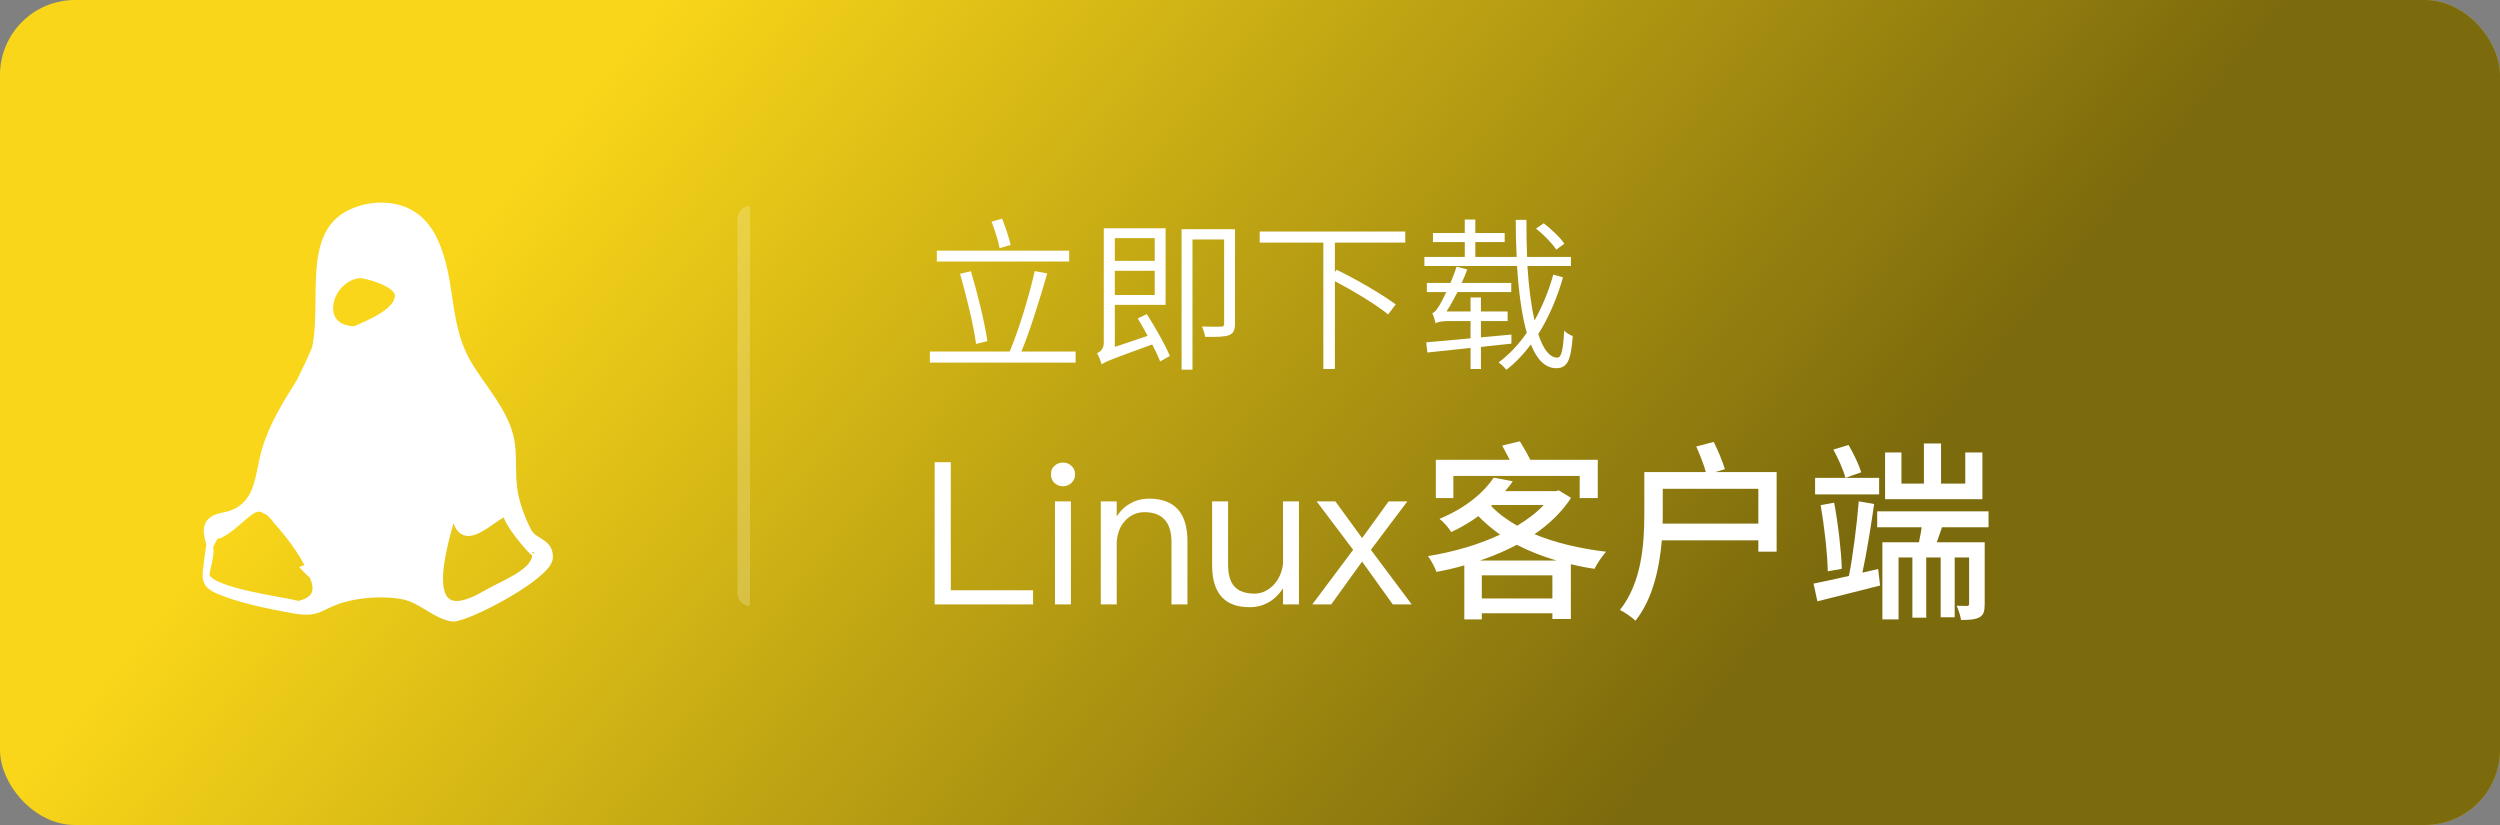
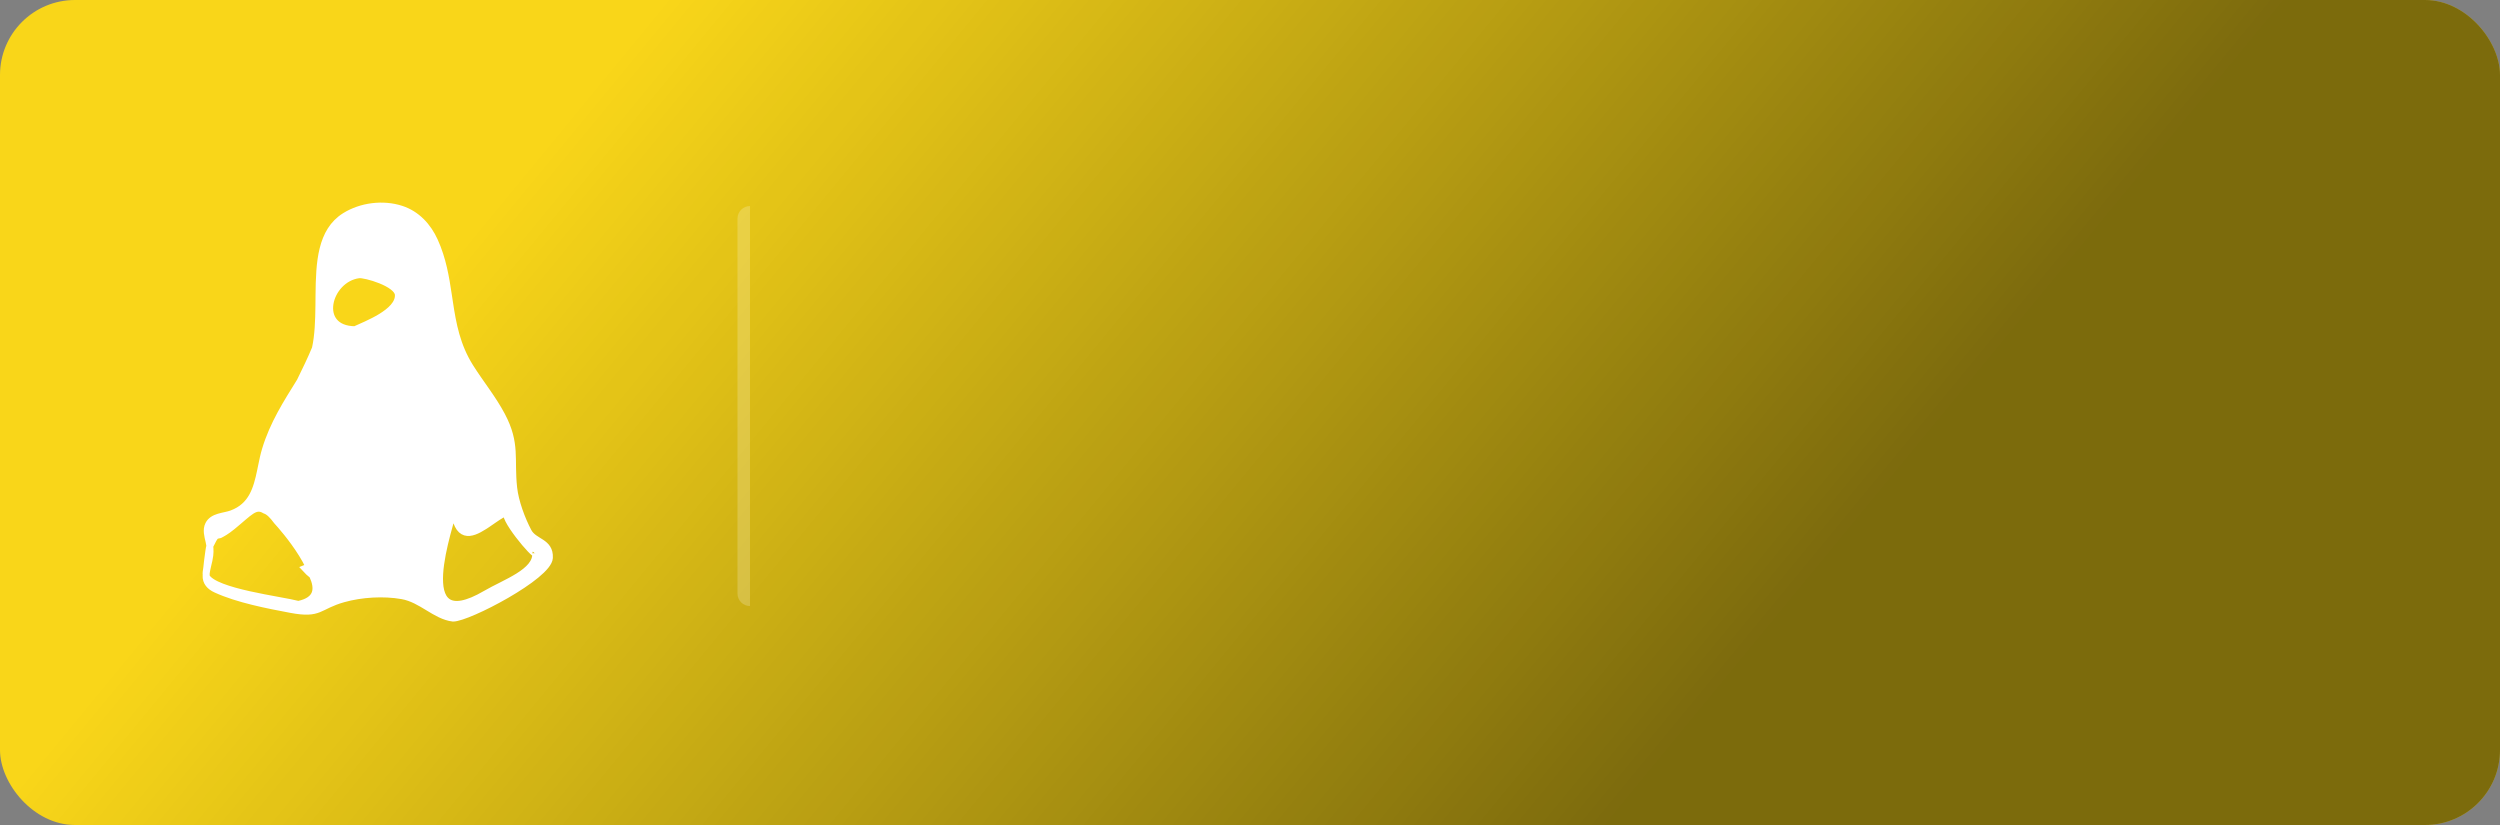
<svg xmlns="http://www.w3.org/2000/svg" xmlns:xlink="http://www.w3.org/1999/xlink" width="200px" height="66px" viewBox="0 0 200 66" version="1.1">
  <rect x="0" y="0" width="200" height="66" fill="#808080" stroke="none" />
  <title>切片</title>
  <defs>
    <linearGradient x1="15.793%" y1="40.619%" x2="75.671%" y2="56.838%" id="linearGradient-1">
      <stop stop-color="#000000" stop-opacity="0" offset="0%" />
      <stop stop-color="#000000" stop-opacity="0.5" offset="100%" />
    </linearGradient>
    <rect id="path-2" x="0" y="0" width="200" height="66" rx="6" />
  </defs>
  <g id="页面-1" stroke="none" stroke-width="1" fill="none" fill-rule="evenodd">
    <g id="下载页" transform="translate(-224, -680)">
      <g id="编组-5" transform="translate(224, 180)">
        <g id="编组" transform="translate(0, 216)">
          <g id="ios备份" transform="translate(0, 284)">
            <g id="Group-2">
              <g id="Rectangle">
                <use fill="#F9D619" xlink:href="#path-2" />
                <use fill="url(#linearGradient-1)" style="mix-blend-mode: overlay;" xlink:href="#path-2" />
              </g>
              <path d="M60,16.484 L60,16.484 L60,16.484 L60,48.484 C59.448,48.484 59,48.036 59,47.484 L59,17.484 C59,16.931 59.448,16.484 60,16.484 Z" id="Rectangle" fill-opacity="0.2" fill="#FFFFFF" />
-               <path d="M79.969,19.855 L80.853,19.591 C80.721,19.024 80.444,18.167 80.167,17.495 L79.323,17.732 C79.587,18.404 79.864,19.288 79.969,19.855 Z M85.534,20.923 L85.534,20.053 L74.945,20.053 L74.945,20.923 L85.534,20.923 Z M86.048,29.007 L86.048,28.123 L81.71,28.123 C82.422,26.422 83.2,23.864 83.78,21.873 L82.778,21.688 C82.343,23.626 81.499,26.422 80.774,28.123 L74.391,28.123 L74.391,29.007 L86.048,29.007 Z M78.084,27.516 L78.993,27.292 C78.769,25.763 78.202,23.481 77.675,21.701 L76.804,21.899 C77.305,23.653 77.886,25.987 78.084,27.516 Z M88.132,29.152 C88.396,28.954 88.831,28.769 92.18,27.556 C92.444,28.057 92.668,28.545 92.813,28.914 L93.591,28.479 C93.235,27.622 92.431,26.198 91.745,25.13 L91.02,25.473 C91.27,25.895 91.56,26.382 91.811,26.87 L89.187,27.754 L89.187,24.391 L93.248,24.391 L93.248,18.259 L88.303,18.259 L88.303,27.437 C88.303,27.938 87.974,28.163 87.763,28.268 C87.908,28.492 88.066,28.901 88.132,29.152 Z M95.398,29.574 L95.398,19.156 L97.93,19.156 L97.93,25.881 C97.93,26.066 97.877,26.132 97.679,26.132 C97.508,26.145 96.875,26.145 96.149,26.119 C96.281,26.369 96.374,26.725 96.413,26.949 C97.389,26.963 97.982,26.949 98.338,26.804 C98.681,26.659 98.8,26.396 98.8,25.881 L98.8,18.338 L94.527,18.338 L94.527,29.574 L95.398,29.574 Z M92.378,20.87 L89.187,20.87 L89.187,19.051 L92.378,19.051 L92.378,20.87 Z M92.378,23.6 L89.187,23.6 L89.187,21.662 L92.378,21.662 L92.378,23.6 Z M106.791,29.521 L106.791,22.492 C108.321,23.297 110.141,24.404 111.051,25.156 L111.657,24.352 C110.602,23.56 108.505,22.347 106.936,21.582 L106.791,21.754 L106.791,19.407 L112.422,19.407 L112.422,18.523 L100.778,18.523 L100.778,19.407 L105.868,19.407 L105.868,29.521 L106.791,29.521 Z M120.505,29.587 C121.231,29.033 121.89,28.334 122.47,27.556 C122.958,28.769 123.618,29.455 124.501,29.455 C125.385,29.455 125.675,28.848 125.82,26.884 C125.609,26.818 125.305,26.633 125.134,26.448 C125.055,28.018 124.91,28.611 124.58,28.611 C123.974,28.611 123.446,27.925 123.064,26.725 C123.921,25.367 124.58,23.798 125.042,22.189 L124.264,21.965 C123.908,23.244 123.393,24.51 122.76,25.644 C122.497,24.457 122.299,22.98 122.193,21.279 L125.675,21.279 L125.675,20.554 L122.167,20.554 C122.127,19.631 122.114,18.629 122.114,17.587 L121.257,17.587 C121.257,18.602 121.284,19.604 121.336,20.554 L118.026,20.554 L118.026,19.367 L120.374,19.367 L120.374,18.642 L118.026,18.642 L118.026,17.56 L117.182,17.56 L117.182,18.642 L114.637,18.642 L114.637,19.367 L117.182,19.367 L117.182,20.554 L113.952,20.554 L113.952,21.279 L121.363,21.279 C121.495,23.376 121.745,25.222 122.141,26.62 C121.495,27.556 120.73,28.374 119.886,28.993 C120.097,29.138 120.374,29.402 120.505,29.587 Z M124.501,19.974 L125.147,19.499 C124.831,19.011 124.105,18.325 123.499,17.864 L122.879,18.286 C123.499,18.774 124.198,19.486 124.501,19.974 Z M118.475,29.521 L118.475,27.754 L120.914,27.49 L120.914,26.765 L118.475,26.989 L118.475,25.684 L120.611,25.684 L120.611,24.919 L118.475,24.919 L118.475,23.798 L117.644,23.798 L117.644,24.919 L115.719,24.919 C116.022,24.457 116.312,23.93 116.602,23.363 L120.901,23.363 L120.901,22.637 L116.932,22.637 C117.103,22.281 117.248,21.925 117.38,21.556 L116.523,21.332 C116.391,21.767 116.207,22.215 116.035,22.637 L114.149,22.637 L114.149,23.363 L115.705,23.363 C115.481,23.837 115.284,24.22 115.178,24.391 C114.967,24.747 114.769,25.011 114.585,25.051 C114.69,25.275 114.809,25.684 114.848,25.868 C114.967,25.763 115.349,25.684 115.903,25.684 L117.644,25.684 L117.644,27.068 C116.273,27.2 115.033,27.305 114.097,27.385 L114.189,28.202 C115.138,28.097 116.352,27.978 117.644,27.833 L117.644,29.521 L118.475,29.521 Z" id="立即下载" fill="#FFFFFF" fill-rule="nonzero" />
              <g id="编组" transform="translate(13.187, 16.484)" fill="#FFFFFF" fill-rule="nonzero" stroke="#FFFFFF" stroke-width="0.549">
                <g id="未归类/设备/Windows">
                  <path d="M18.912,0.247 C20.152,0.651 21.046,1.618 21.579,2.796 C22.237,4.249 22.472,5.701 22.689,7.146 L22.776,7.723 C23.038,9.454 23.353,11.174 24.418,12.871 C25.24,14.179 26.227,15.377 26.954,16.748 C28.165,19.032 27.654,20.218 27.911,22.549 C28.032,23.65 28.542,25.039 29.076,26.048 C29.54,26.924 30.833,26.827 30.767,28.144 C30.694,29.608 24.263,32.967 23.055,32.967 C21.633,32.795 20.546,31.451 18.981,31.174 C17.5,30.912 15.727,31.019 14.284,31.425 C12.24,32.001 12.474,32.724 10.074,32.273 C8.217,31.924 5.811,31.457 4.088,30.662 C3.61,30.442 3.267,30.096 3.299,29.539 C3.33,28.995 3.54,28.474 3.6,27.933 C3.641,27.555 3.617,27.195 3.532,26.824 C3.431,26.392 3.287,25.907 3.497,25.483 C3.832,24.808 4.74,24.84 5.35,24.614 C6.972,24.013 7.355,22.629 7.656,21.184 L7.737,20.789 C7.827,20.349 7.918,19.91 8.045,19.491 C8.665,17.43 9.738,15.767 10.822,14.019 C11.255,13.135 11.685,12.258 12.042,11.39 C12.272,10.339 12.308,9.152 12.322,7.951 L12.33,7.11 C12.358,4.523 12.474,2.008 14.411,0.802 C15.712,-0.007 17.457,-0.227 18.912,0.247 Z M11.222,28.993 C11.34,28.947 11.44,28.894 11.523,28.834 C10.903,27.524 9.804,26.165 9.274,25.553 C9.171,25.434 9.067,25.317 8.961,25.2 C8.606,24.721 8.318,24.436 8.009,24.334 C7.224,23.861 6.789,24.496 5.405,25.626 C4.904,26.035 4.601,26.191 4.395,26.298 C4.062,26.383 4.067,26.23 3.594,27.207 C3.564,27.269 3.488,27.778 3.422,28.317 L3.398,28.519 C3.382,28.654 3.368,28.788 3.355,28.913 C3.306,29.203 3.279,29.436 3.31,29.485 C3.31,29.486 3.311,29.488 3.312,29.489 C3.309,29.579 3.312,29.64 3.322,29.657 C4.031,30.887 9.274,31.493 10.685,31.868 C12.266,31.529 12.287,30.584 11.83,29.575 L11.814,29.541 C11.601,29.375 11.403,29.192 11.222,28.993 Z M23.115,24.176 C22.945,25.371 19.428,34.687 25.69,31.017 C27.193,30.136 29.788,29.264 29.666,27.76 C29.699,28.159 26.747,24.672 27.443,24.462 C27.122,24.559 26.748,24.798 26.357,25.065 L26.226,25.155 L26.161,25.201 L26.161,25.201 L26.028,25.292 L25.829,25.429 C25.785,25.459 25.74,25.489 25.696,25.518 L25.563,25.604 C24.455,26.312 23.392,26.65 23.115,24.176 Z M15.566,5.495 L15.521,5.498 C13.017,5.83 11.981,9.858 15.212,9.89 C16.058,9.489 18.755,8.502 18.68,7.1 C18.63,6.173 16.005,5.434 15.521,5.498 L15.566,5.495 Z" id="形状" />
                </g>
              </g>
            </g>
-             <path d="M82.645,48.352 L82.645,47.22 L76.064,47.22 L76.064,36.975 L74.774,36.975 L74.774,48.352 L82.645,48.352 Z M85.035,38.903 C85.306,38.903 85.529,38.807 85.72,38.632 C85.912,38.441 86.007,38.218 86.007,37.947 C86.007,37.66 85.912,37.437 85.72,37.277 C85.529,37.086 85.306,37.007 85.035,37.007 C84.764,37.007 84.541,37.086 84.35,37.277 C84.159,37.437 84.079,37.66 84.079,37.947 C84.079,38.218 84.159,38.441 84.35,38.632 C84.541,38.807 84.764,38.903 85.035,38.903 Z M85.673,48.352 L85.673,40.114 L84.398,40.114 L84.398,48.352 L85.673,48.352 Z M89.337,48.352 L89.337,43.38 C89.385,42.631 89.624,42.042 90.07,41.596 C90.485,41.181 90.979,40.974 91.552,40.974 C92.986,40.974 93.719,41.771 93.719,43.38 L93.719,48.352 L94.994,48.352 L94.994,43.285 C94.994,41.022 93.958,39.891 91.919,39.891 C91.377,39.891 90.883,40.018 90.437,40.273 C89.991,40.512 89.624,40.863 89.337,41.325 L89.337,40.114 L88.063,40.114 L88.063,48.352 L89.337,48.352 Z M99.965,48.575 C101.081,48.575 101.973,48.065 102.642,47.077 L102.642,48.352 L103.917,48.352 L103.917,40.114 L102.642,40.114 L102.642,45.133 C102.547,45.834 102.276,46.408 101.83,46.854 C101.399,47.268 100.905,47.491 100.364,47.491 C99.615,47.491 99.073,47.284 98.738,46.902 C98.404,46.519 98.245,45.93 98.245,45.149 L98.245,40.114 L96.97,40.114 L96.97,45.213 C96.97,47.443 97.958,48.575 99.965,48.575 Z M106.498,48.352 L108.968,44.926 L111.422,48.352 L112.936,48.352 L109.669,43.986 L112.585,40.114 L111.087,40.114 L108.968,43.046 L106.833,40.114 L105.335,40.114 L108.251,43.986 L104.985,48.352 L106.498,48.352 Z" id="Linux" fill="#FFFFFF" fill-rule="nonzero" />
-             <path d="M119.499,38.213 L121.022,38.505 C120.899,38.69 120.762,38.861 120.621,39.032 L120.407,39.29 L124.468,39.29 L124.699,39.229 L125.684,39.829 C124.96,40.952 123.945,41.921 122.76,42.736 C124.437,43.429 126.391,43.89 128.484,44.136 C128.176,44.475 127.76,45.105 127.56,45.505 C127.076,45.436 126.6,45.35 126.133,45.246 L125.668,45.136 L125.668,49.521 L124.191,49.521 L124.191,49.059 L118.545,49.059 L118.545,49.552 L117.145,49.552 L117.145,45.229 C116.407,45.444 115.653,45.613 114.914,45.752 C114.791,45.382 114.484,44.813 114.237,44.49 C116.207,44.167 118.253,43.598 120.007,42.767 C119.376,42.321 118.791,41.829 118.268,41.29 C117.637,41.752 116.914,42.182 116.099,42.567 C115.914,42.244 115.468,41.736 115.16,41.505 C117.268,40.644 118.73,39.367 119.499,38.213 Z M124.191,46.029 L118.545,46.029 L118.545,47.875 L124.191,47.875 L124.191,46.029 Z M121.345,43.582 C120.576,43.993 119.764,44.35 118.909,44.662 L118.391,44.844 L124.53,44.844 C123.376,44.505 122.33,44.09 121.345,43.582 Z M123.499,40.398 L119.376,40.398 L119.284,40.475 C119.837,41.059 120.545,41.582 121.376,42.059 C122.207,41.552 122.93,41.013 123.499,40.398 Z M121.591,35.305 C121.853,35.736 122.191,36.305 122.422,36.782 L122.422,36.782 L127.822,36.782 L127.822,39.844 L126.376,39.844 L126.376,38.075 L116.268,38.075 L116.268,39.844 L114.868,39.844 L114.868,36.782 L120.776,36.782 C120.576,36.398 120.36,35.998 120.176,35.644 L120.176,35.644 Z M137.099,35.352 C137.437,36.044 137.822,36.936 137.991,37.536 L137.991,37.536 L137.222,37.767 L142.13,37.767 L142.13,44.136 L140.668,44.136 L140.668,43.229 L132.945,43.229 C132.76,45.413 132.237,47.905 130.837,49.659 C130.576,49.398 129.945,48.952 129.591,48.798 C131.36,46.598 131.545,43.413 131.545,41.152 L131.545,41.152 L131.545,37.767 L136.468,37.767 C136.314,37.167 135.976,36.352 135.699,35.721 L135.699,35.721 Z M140.668,39.105 L133.022,39.105 L133.021,41.394 C133.02,41.555 133.017,41.716 133.007,41.89 L133.007,41.89 L140.668,41.89 L140.668,39.105 Z M158.591,39.936 L158.591,36.198 L157.222,36.198 L157.222,38.69 L155.284,38.69 L155.284,35.475 L153.914,35.475 L153.914,38.69 L152.114,38.69 L152.114,36.198 L150.807,36.198 L150.807,39.936 L158.591,39.936 Z M150.33,38.229 L150.33,39.552 L145.207,39.552 L145.207,38.229 L150.33,38.229 Z M147.884,35.598 C148.284,36.275 148.714,37.182 148.899,37.782 L148.899,37.782 L147.637,38.229 C147.468,37.598 147.053,36.659 146.668,35.967 L146.668,35.967 Z M159.084,40.905 L159.084,42.182 L155.36,42.182 C155.222,42.598 155.084,42.998 154.945,43.382 L154.945,43.382 L158.776,43.382 L158.776,48.321 C158.776,48.875 158.699,49.182 158.36,49.382 C158.007,49.567 157.545,49.598 156.884,49.598 C156.837,49.259 156.668,48.767 156.53,48.459 C156.793,48.47 157.041,48.473 157.207,48.474 L157.207,48.474 L157.36,48.475 C157.484,48.475 157.53,48.429 157.53,48.29 L157.53,48.29 L157.53,44.598 L156.376,44.598 L156.376,49.382 L155.253,49.382 L155.253,44.598 L154.099,44.598 L154.099,49.413 L152.991,49.413 L152.991,44.598 L151.884,44.598 L151.884,49.552 L150.591,49.552 L150.591,43.382 L153.514,43.382 C153.591,42.998 153.684,42.598 153.73,42.182 L153.73,42.182 L150.176,42.182 L150.176,40.905 L159.084,40.905 Z M148.699,40.105 L149.93,40.321 C149.684,42.059 149.33,44.259 148.991,45.813 L148.991,45.813 L150.253,45.521 L150.407,46.844 C148.653,47.29 146.822,47.752 145.391,48.105 L145.391,48.105 L145.084,46.69 C145.837,46.536 146.853,46.321 147.914,46.075 C148.237,44.444 148.56,41.89 148.699,40.105 L148.699,40.105 Z M146.73,40.213 C147.053,41.905 147.299,44.044 147.345,45.505 L147.345,45.505 L146.222,45.705 C146.191,44.259 145.945,42.075 145.653,40.413 L145.653,40.413 Z" id="形状结合" fill="#FFFFFF" />
          </g>
        </g>
      </g>
    </g>
  </g>
</svg>